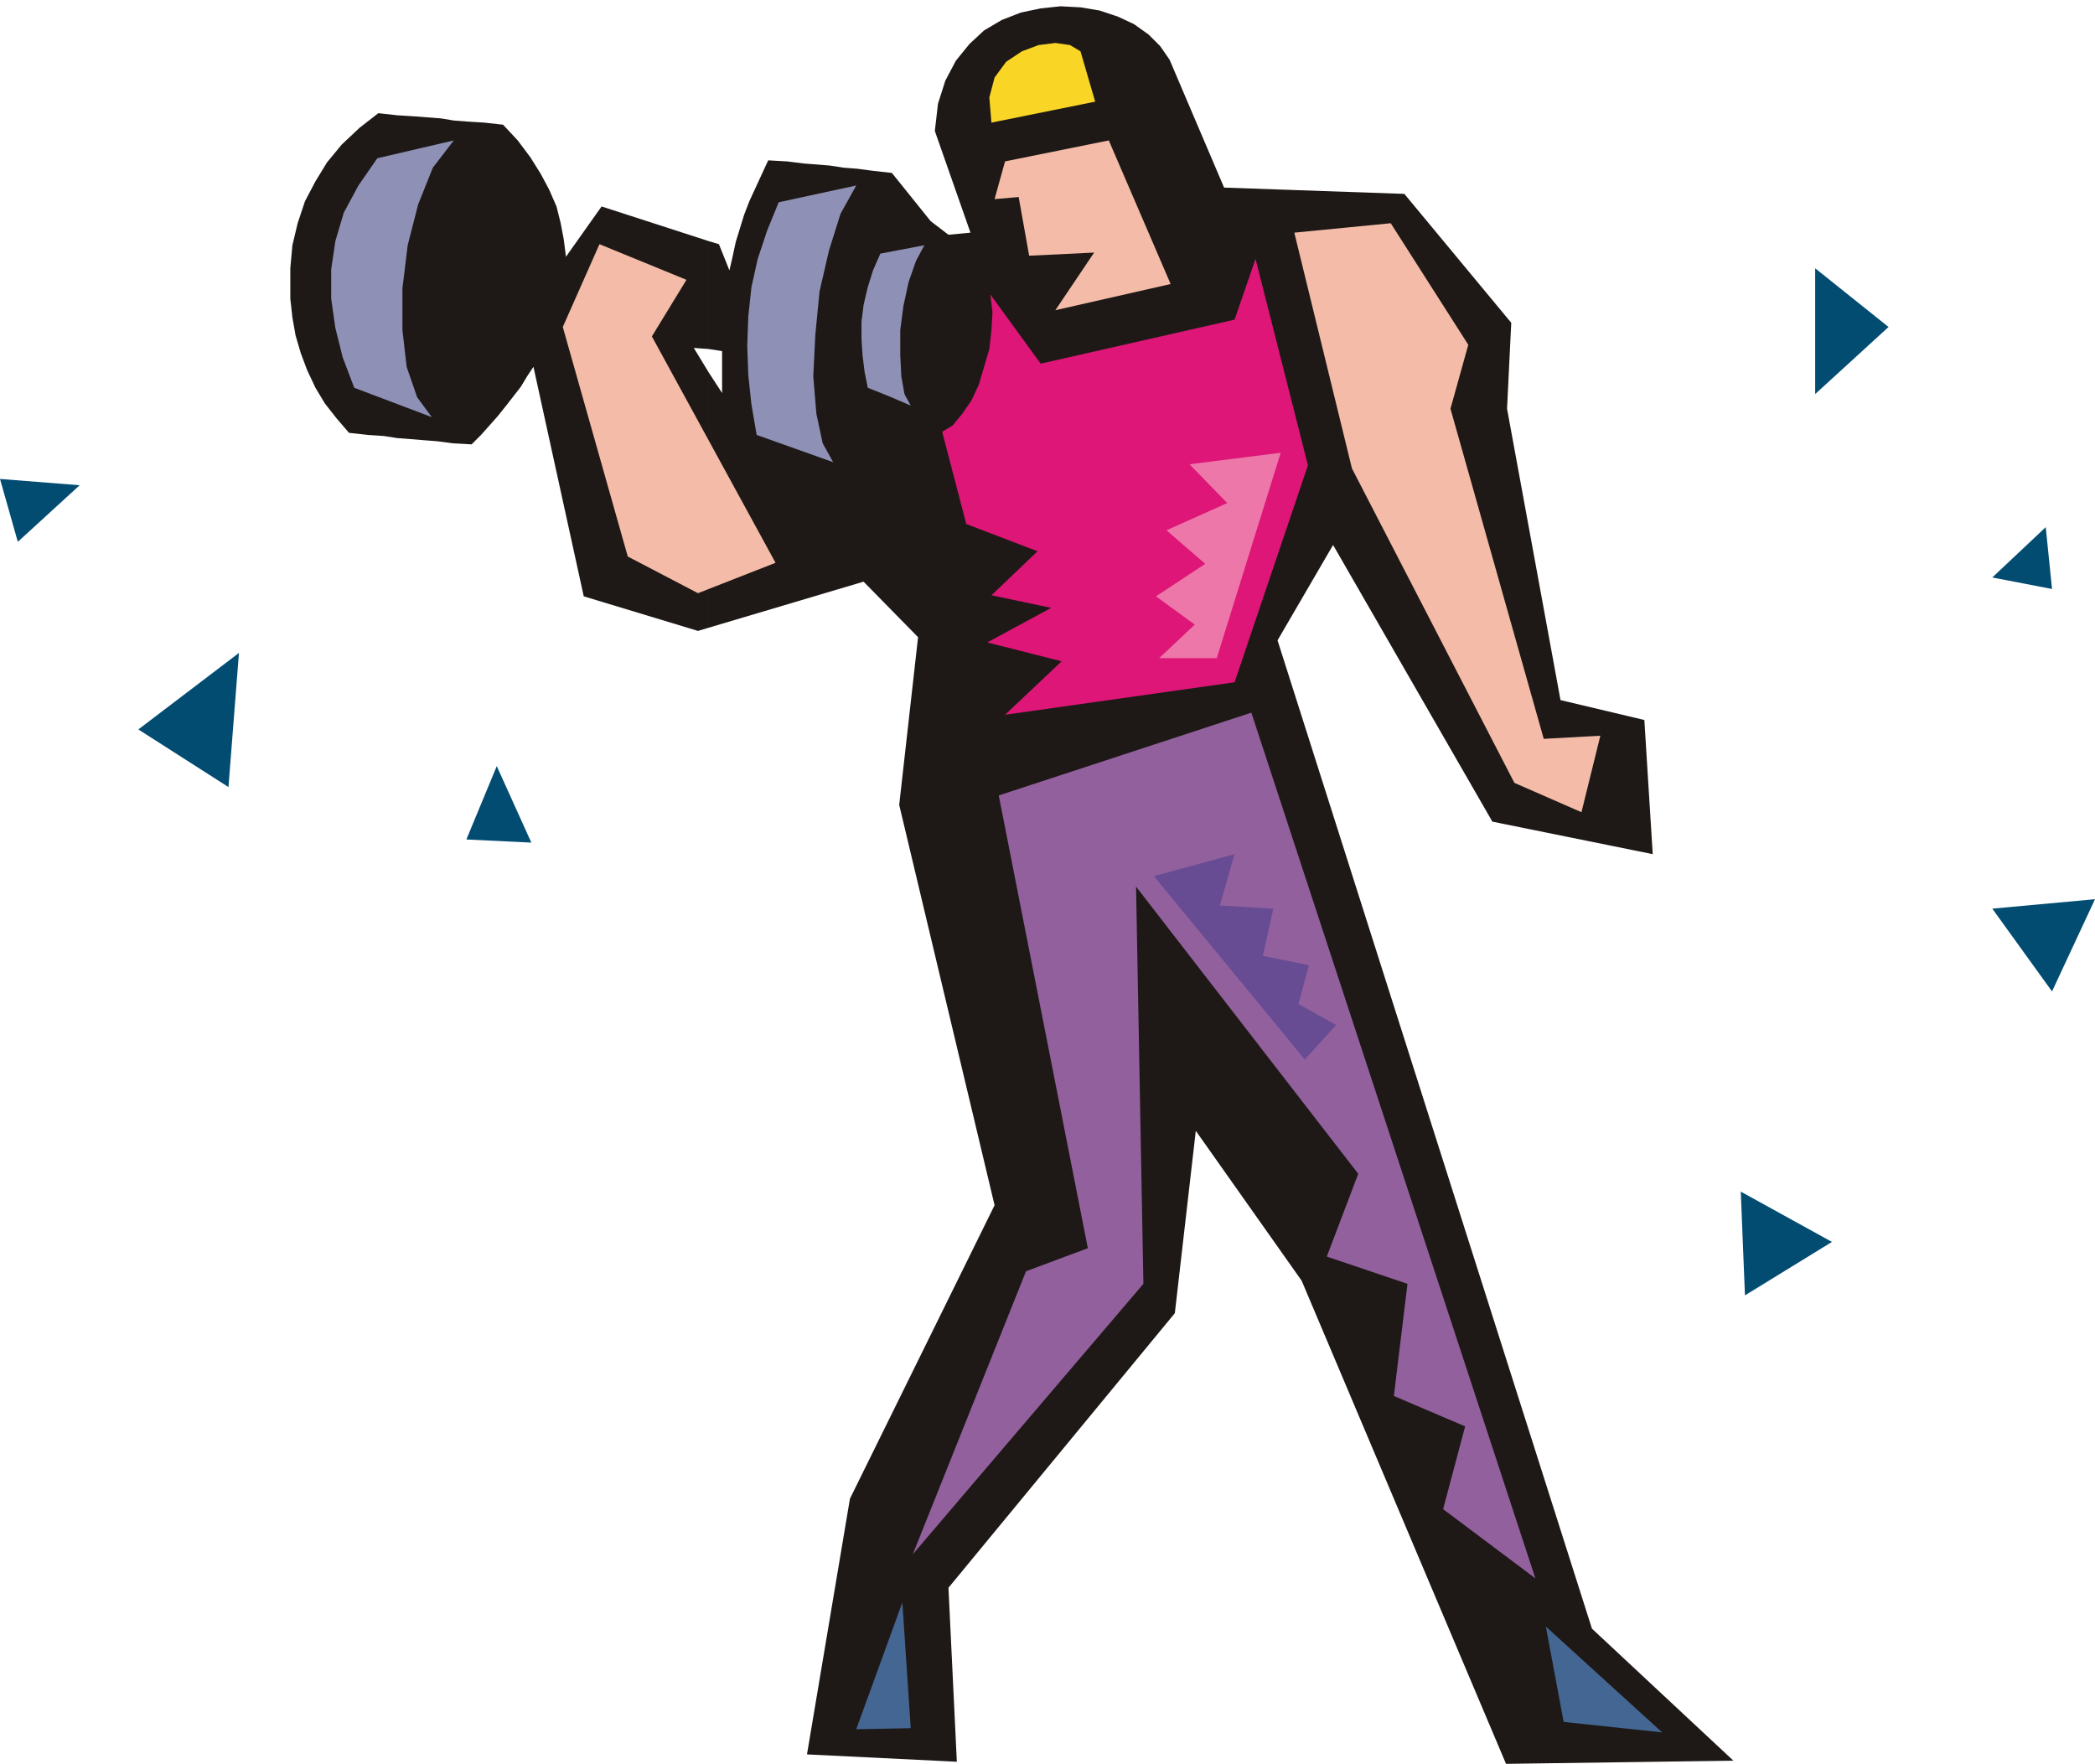
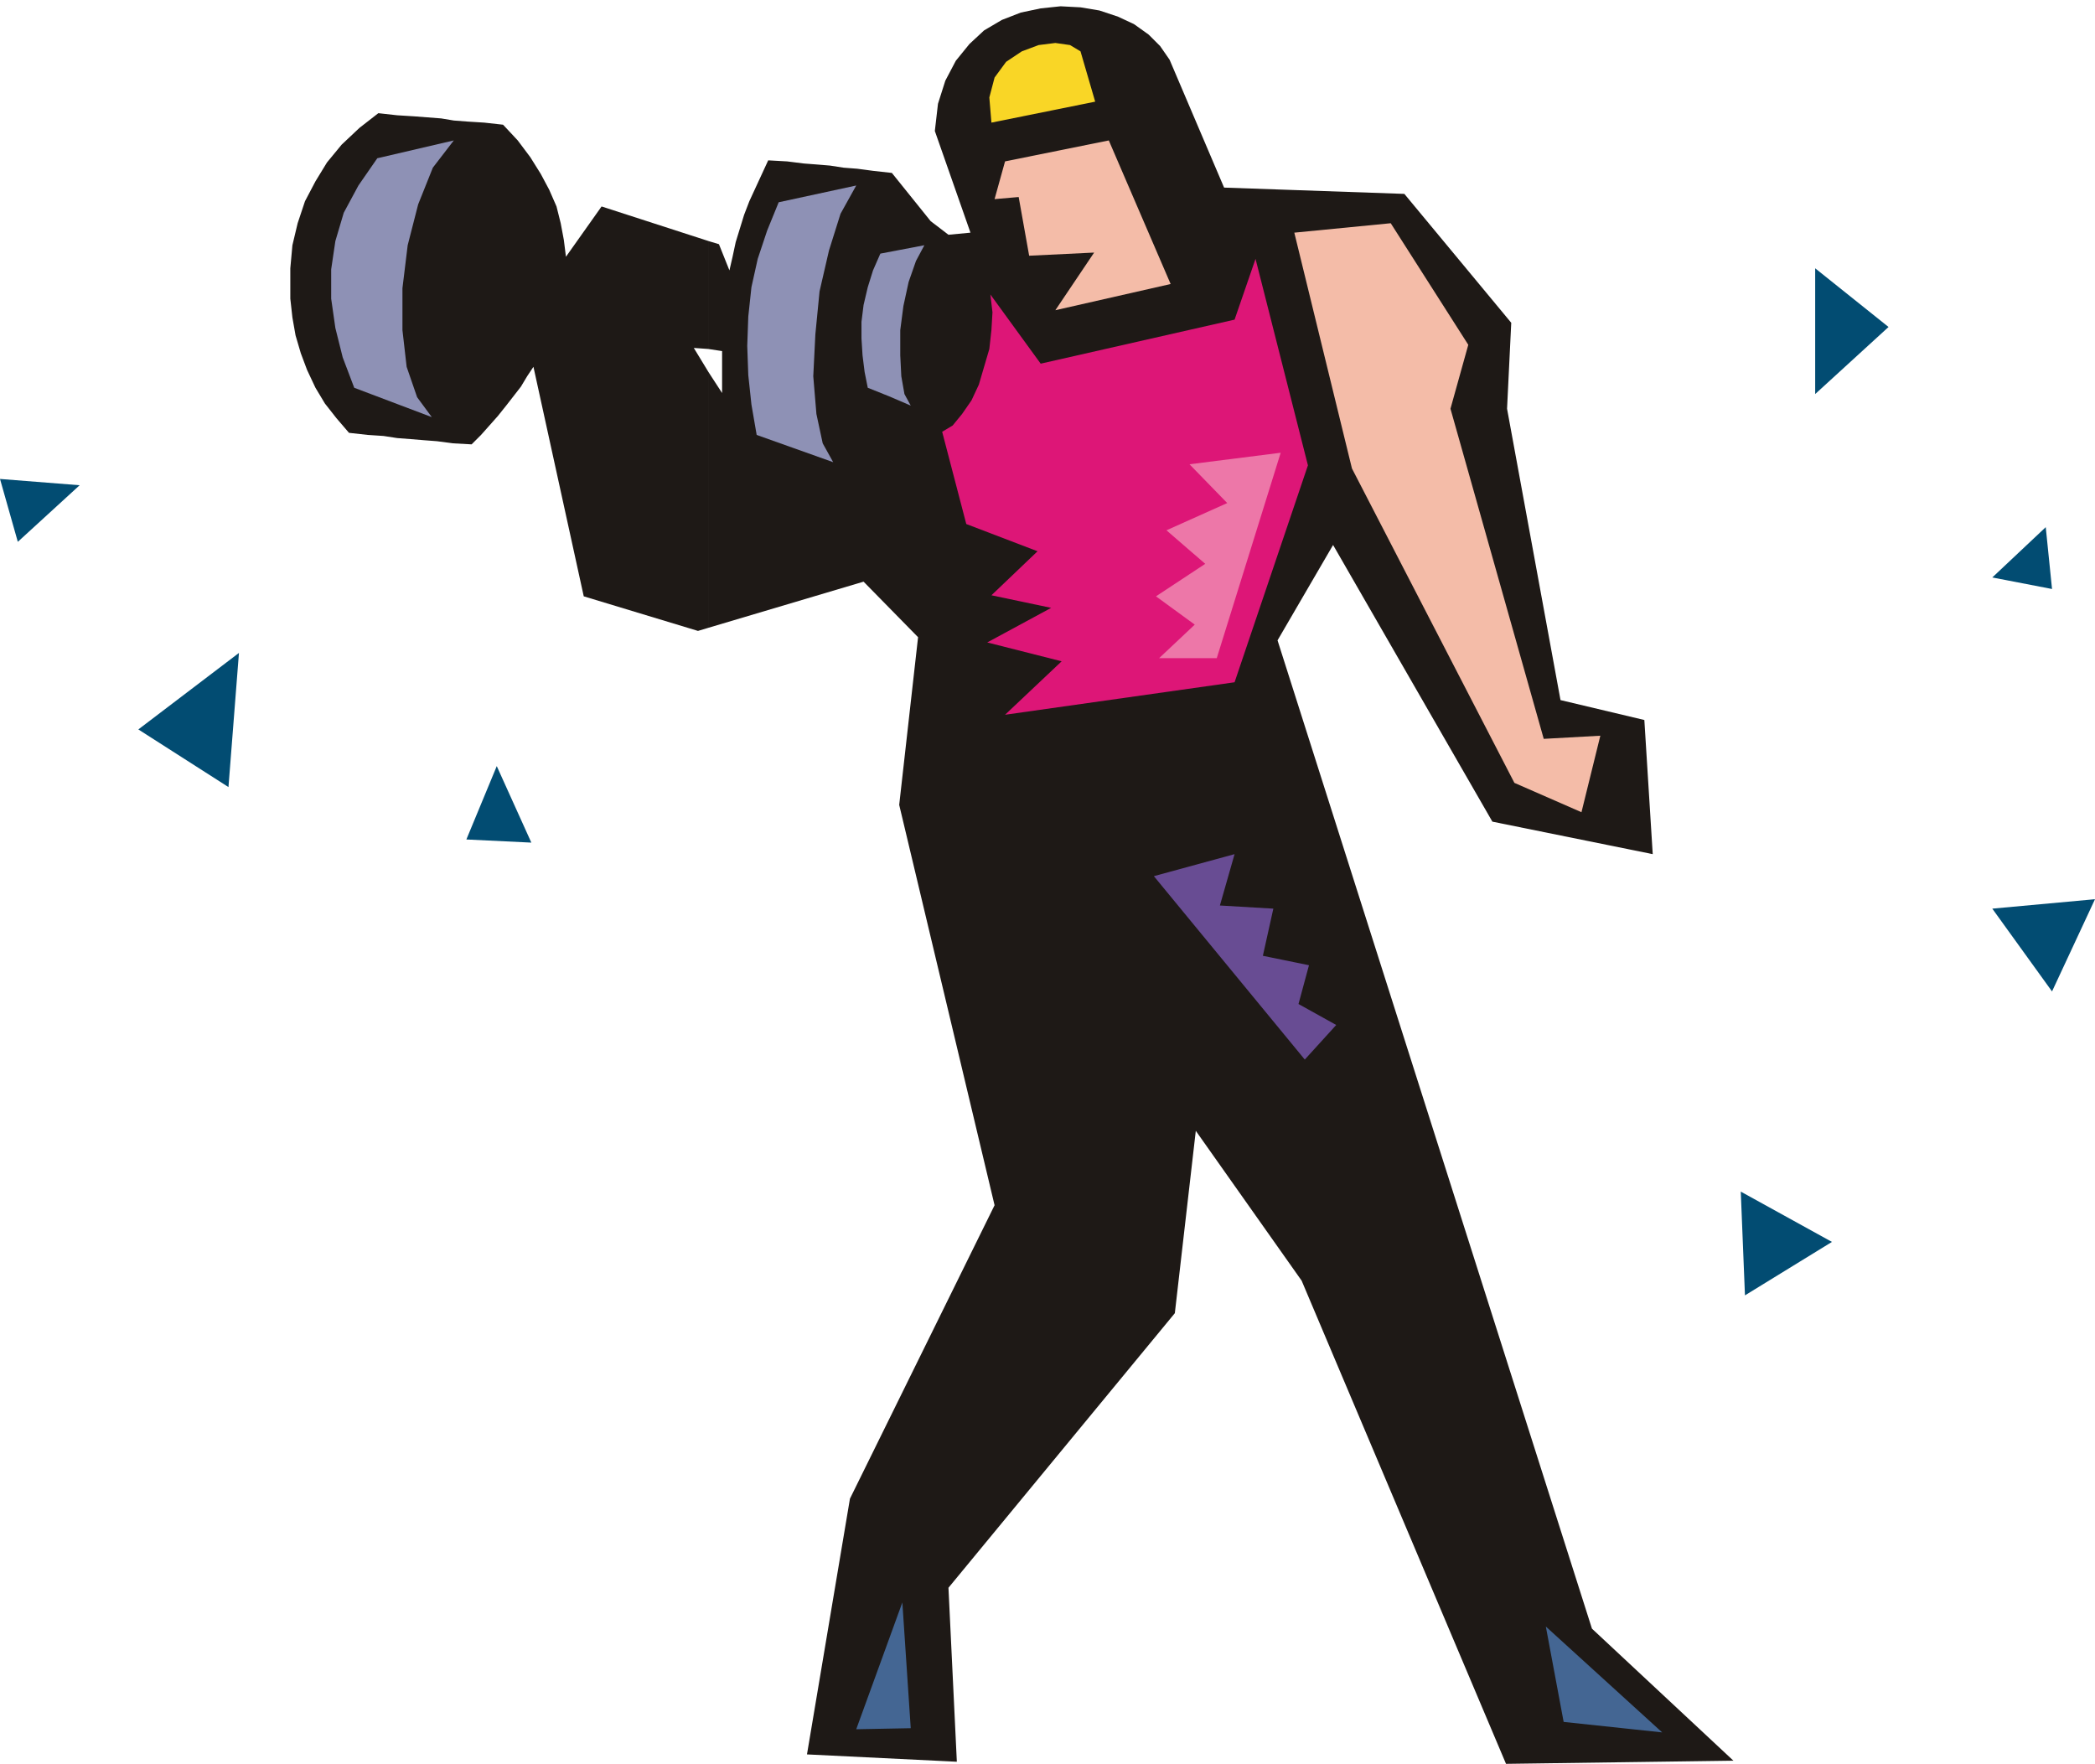
<svg xmlns="http://www.w3.org/2000/svg" width="1.999in" height="1.683in" fill-rule="evenodd" stroke-linecap="round" preserveAspectRatio="none" viewBox="0 0 1999 1683">
  <style>.pen1{stroke:none}.brush4{fill:#f4bca8}</style>
  <path d="m507 804-33-73-29 70 62 3zm1445-301-51 48 57 11-6-59zM17 517l59-54-76-6 17 60zm1982 341-98 9 57 79 41-88zm-251 327-87-48 4 99 83-51zm-16-929v120l70-64-70-56zM218 751l10-128-96 73 86 55z" class="pen1" style="fill:#024c72" />
  <path d="m926 222-34-97 3-26 7-22 10-19 13-16 14-13 17-10 18-7 19-4 19-2 19 1 18 3 18 6 15 7 14 10 11 11 9 13 52 122 172 6 102 123-4 82 51 278 80 19 8 128-153-31-152-264-53 91 300 943 135 126-217 3-195-461-101-143-20 174-216 262 8 166-143-7 41-244 138-280-91-382 18-160-52-53-148 44V355l13 20v-40l-13-2V230l10 3 10 25 3-13 3-14 4-13 4-13 5-13 6-13 6-13 6-13 18 1 16 2 13 1 12 1 13 2 13 1 15 2 18 2 37 46 17 13 21-2zM676 599l-10 3-109-33-48-219-6 9-6 10-7 9-7 9-8 10-8 9-8 9-9 9-18-1-15-2-13-1-12-1-13-1-13-2-15-1-18-2-12-14-11-14-9-15-8-17-6-16-5-17-3-17-2-18v-29l2-22 5-21 7-21 10-19 11-18 14-17 17-16 18-14 18 2 16 1 13 1 13 1 12 2 13 1 16 1 18 2 14 15 12 16 10 16 8 15 7 16 4 16 3 16 2 16 34-48 102 33v103l-14-1 14 23v244z" class="pen1" style="fill:#1e1916" />
  <path d="m1058 134 59 137-110 25 37-55-62 3-10-56-23 2 10-36 99-20z" class="pen1 brush4" />
  <path d="m1031 49 14 48-99 20-2-24 5-19 11-15 15-10 16-6 16-2 14 2 10 6z" class="pen1" style="fill:#f9d626" />
-   <path d="m1194 680 271 826-88-66 21-79-68-29 13-107-77-26 30-79-212-274 7 379-220 258 108-270 59-22-85-432 241-79z" class="pen1" style="fill:#93609e" />
  <path d="m869 1649-52 1 44-121 8 120zm606-97 17 91 94 10-111-101z" class="pen1" style="fill:#446693" />
  <path d="m922 500 68 26-44 42 57 12-61 33 71 18-54 51 219-31 70-207-50-197-20 58-185 42-48-66 2 17-1 17-2 18-5 17-5 17-7 15-9 13-9 11-10 6 23 88z" class="pen1" style="fill:#dd1677" />
-   <path d="m599 531-62-219 35-79 83 34-33 54 118 216-74 29-67-35z" class="pen1 brush4" />
  <path d="m743 193 74-16-15 27-11 35-9 39-4 41-2 40 3 36 6 28 10 18-73-26-5-29-3-28-1-28 1-28 3-28 6-27 9-27 11-27zm-383-42 73-17-20 26-14 35-10 39-5 41v40l4 35 10 29 14 19-74-28-11-29-7-28-4-28v-28l4-27 8-27 14-26 18-26zm480 91 42-8-8 15-7 20-5 23-3 23v24l1 20 3 17 6 11-21-9-20-8-3-15-2-16-1-16v-16l2-16 4-17 5-16 7-16z" class="pen1" style="fill:#8e91b5" />
  <path d="m1384 390 17-61-74-116-92 9 55 225 155 300 64 28 18-73-54 3-89-315z" class="pen1 brush4" />
  <path d="m1101 836 77-21-14 49 51 3-10 45 44 9-10 37 36 20-30 33-144-175z" class="pen1" style="fill:#684c93" />
  <path d="m1222 432-87 11 36 37-58 26 37 32-47 31 37 27-34 32h55l61-196z" class="pen1" style="fill:#ed77a8" />
</svg>